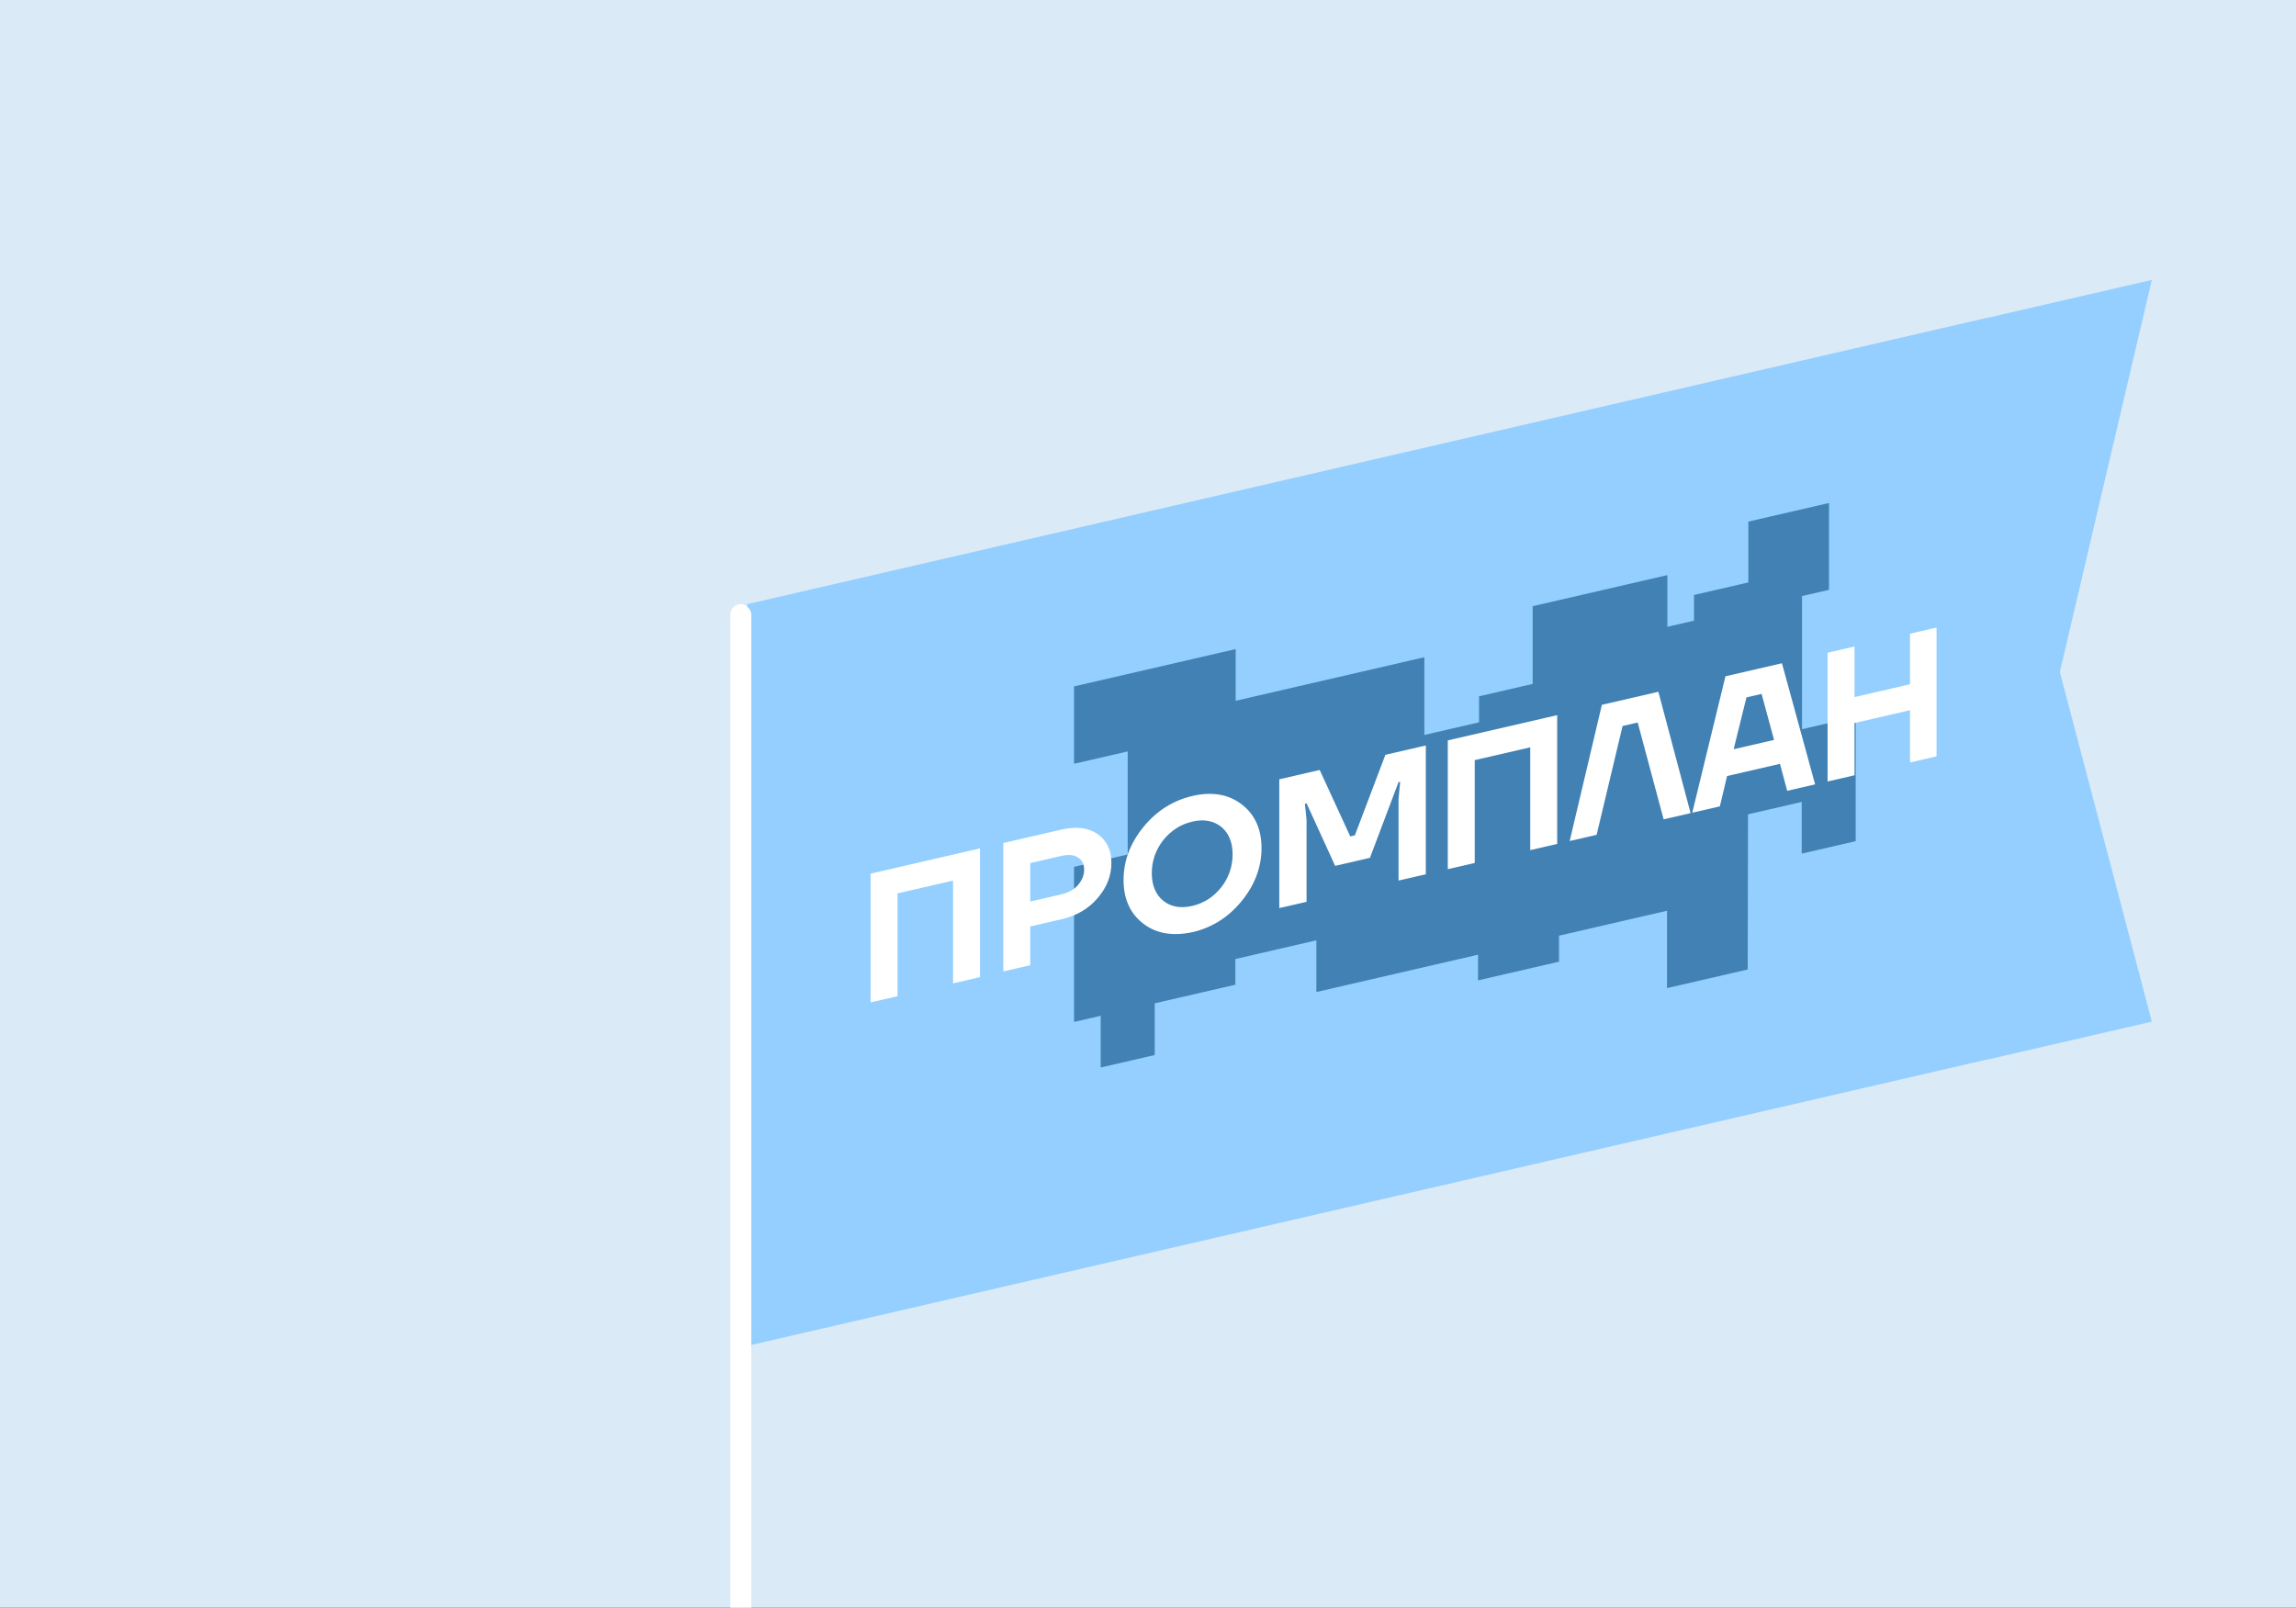
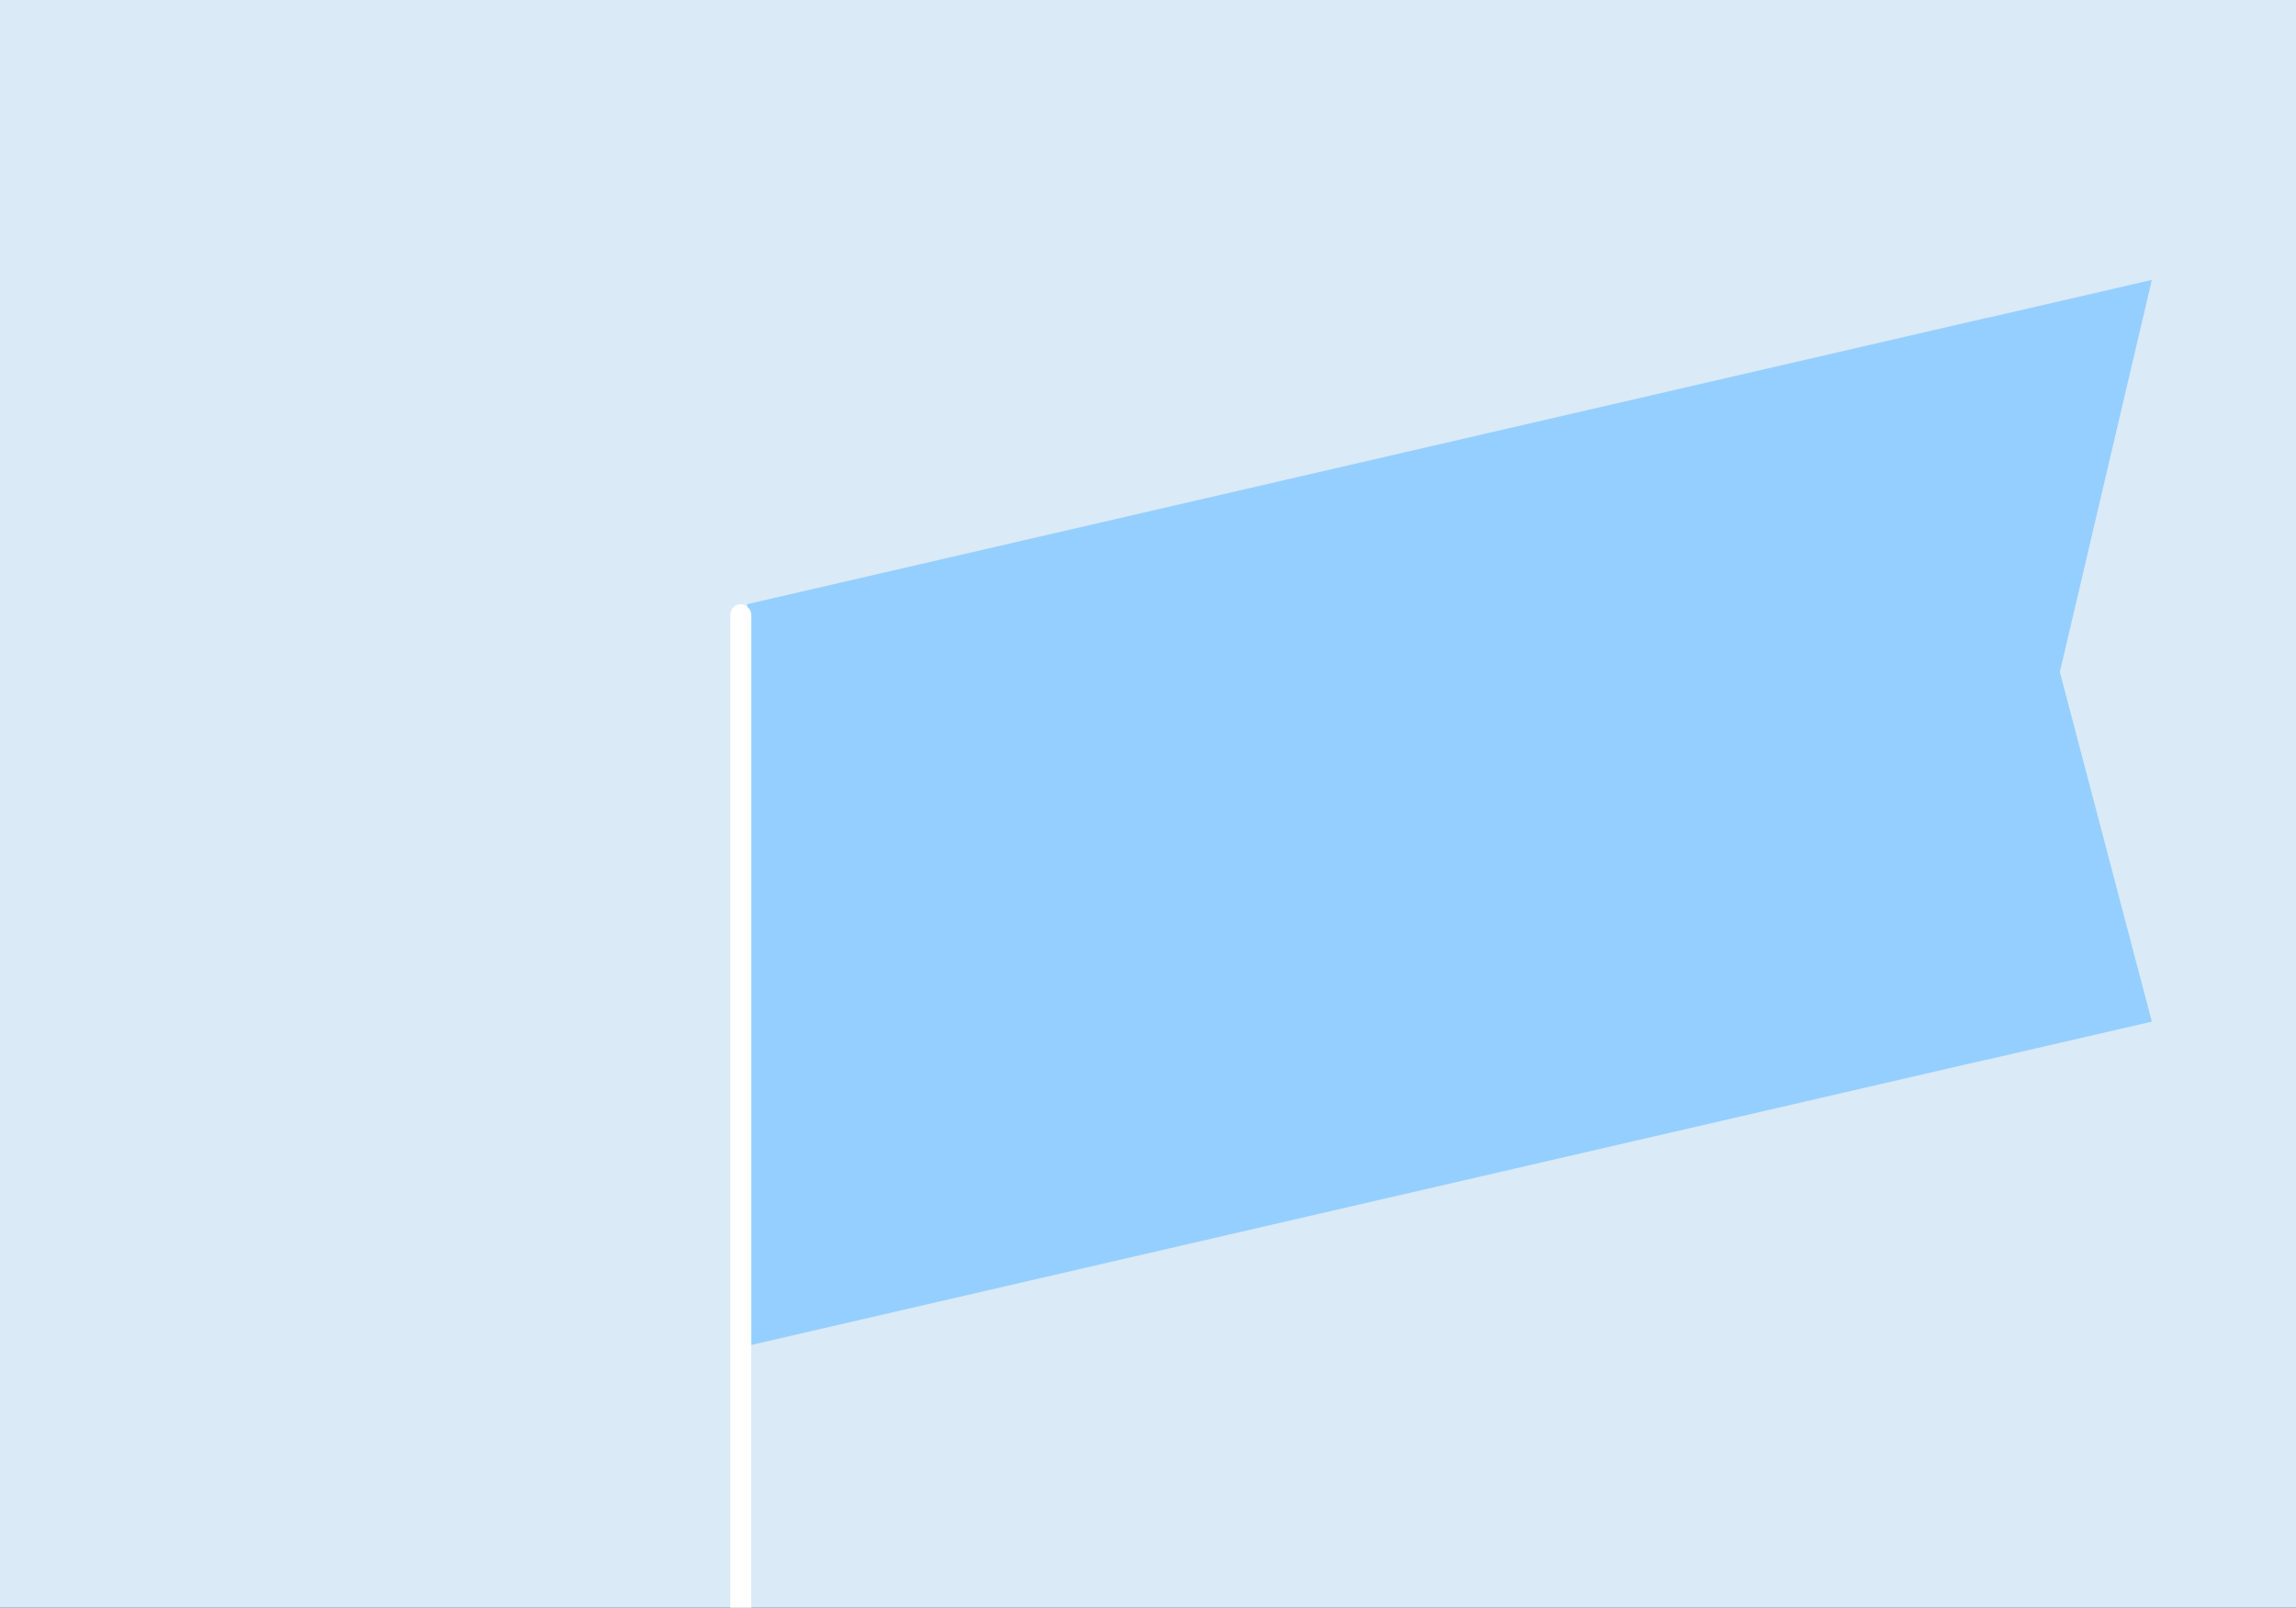
<svg xmlns="http://www.w3.org/2000/svg" width="437" height="306" viewBox="0 0 437 306" fill="none">
  <rect x="0" y="0" width="437" height="306" fill="#333333" stroke="none" />
  <g clip-path="url(#clip0_80_37641)">
    <rect width="437" height="306" fill="#DAEAF6" />
    <rect width="242.568" height="141.177" transform="matrix(0.974 -0.225 0 1 142.232 115.001)" fill="#94CFFF" />
    <g clip-path="url(#clip1_80_37641)">
      <g clip-path="url(#clip2_80_37641)">
        <g clip-path="url(#clip3_80_37641)">
          <path d="M342.982 138.799V113.458L348.12 112.272V95.743L332.766 99.287V110.864L322.426 113.252V118.14L317.35 119.312V109.471L291.719 115.389V130.181L281.504 132.54V137.492L271.101 139.894V125.101L235.192 133.391V123.551L204.422 130.655V145.383L214.637 143.025V162.641L204.422 165V194.521L209.498 193.349V203.19L219.776 200.817V190.976L235.129 187.432V182.544L250.546 178.984V188.825L281.316 181.721V186.609L296.732 183.05V178.098L317.287 173.352V188.081L332.641 184.536L332.704 155L342.919 152.642V162.482L353.196 160.11V136.441L342.982 138.799Z" fill="#4181B4" />
        </g>
      </g>
    </g>
    <g clip-path="url(#clip4_80_37641)">
      <g clip-path="url(#clip5_80_37641)">
        <g clip-path="url(#clip6_80_37641)">
          <path d="M165.701 190.806V166.292L186.523 161.485V185.999L181.396 187.183V167.61L170.828 170.05V189.622L165.701 190.806Z" fill="white" />
-           <path d="M190.963 184.974V160.46L202.03 157.905C204.844 157.255 207.157 157.555 208.908 158.755C210.659 160.019 211.535 161.807 211.535 164.245C211.535 166.684 210.659 168.939 208.908 170.948C207.157 173.021 204.844 174.325 202.03 174.974L196.09 176.346V183.726L190.963 184.909V184.974ZM196.09 171.597L201.905 170.254C203.343 169.922 204.406 169.356 205.157 168.477C205.907 167.598 206.345 166.663 206.345 165.572C206.345 164.481 205.97 163.669 205.157 163.215C204.406 162.682 203.281 162.621 201.905 162.939L196.09 164.281V171.597Z" fill="white" />
          <path d="M217.597 175.808C215.096 173.882 213.846 171.091 213.846 167.497C213.846 163.904 215.096 160.535 217.597 157.454C220.099 154.374 223.225 152.369 226.977 151.503C230.728 150.637 233.855 151.198 236.356 153.124C238.857 155.049 240.107 157.841 240.107 161.434C240.107 165.028 238.857 168.397 236.356 171.477C233.855 174.557 230.728 176.562 226.977 177.429C223.225 178.23 220.099 177.733 217.597 175.808ZM221.412 159.911C219.973 161.719 219.223 163.881 219.223 166.192C219.223 168.502 219.973 170.318 221.412 171.462C222.85 172.606 224.663 172.957 226.914 172.438C229.165 171.918 230.978 170.729 232.417 168.921C233.855 167.113 234.605 164.951 234.605 162.64C234.605 160.33 233.855 158.514 232.417 157.37C230.978 156.226 229.165 155.875 226.914 156.394C224.726 156.9 222.85 158.103 221.412 159.911Z" fill="white" />
          <path d="M243.488 172.848V148.334L251.179 146.558L256.994 159.206L257.87 159.003L263.685 143.671L271.376 141.896V166.41L266.186 167.608V152.014L266.499 148.797L266.186 148.869L260.746 163.281L254.118 164.811L248.678 152.911L248.365 152.984L248.678 156.056V171.65L243.488 172.848Z" fill="white" />
-           <path d="M275.559 165.443V140.93L296.381 136.122V160.636L291.253 161.82V142.247L280.686 144.687V164.26L275.559 165.443Z" fill="white" />
-           <path d="M298.76 160.087L304.887 134.158L315.641 131.675L321.77 154.775L316.642 155.958L311.703 137.526L308.827 138.19L303.887 158.903L298.76 160.087Z" fill="white" />
+           <path d="M275.559 165.443L296.381 136.122V160.636L291.253 161.82V142.247L280.686 144.687V164.26L275.559 165.443Z" fill="white" />
          <path d="M322.088 154.701L328.404 128.729L339.159 126.246L345.473 149.302L340.158 150.529L338.783 145.392L328.716 147.716L327.341 153.488L322.088 154.701ZM329.967 142.614L337.658 140.839L335.282 132.082L332.405 132.747L329.967 142.614Z" fill="white" />
          <path d="M347.846 148.755V124.241L352.973 123.057V132.683L363.54 130.243V120.617L368.667 119.434V143.948L363.54 145.131V135.185L352.973 137.624V147.571L347.846 148.755Z" fill="white" />
        </g>
      </g>
    </g>
    <path d="M378.293 60.501L409.556 53.283L392.049 127.913L409.556 194.46L378.293 201.678V60.501Z" fill="#94CFFF" />
    <rect x="139" y="115.001" width="4" height="202" rx="2" fill="white" />
  </g>
  <defs>
    <clipPath id="clip0_80_37641">
      <rect width="437" height="306" fill="white" />
    </clipPath>
    <clipPath id="clip1_80_37641">
-       <rect width="153.969" height="86.108" fill="white" transform="matrix(0.974 -0.225 0 1 203.598 129.116)" />
-     </clipPath>
+       </clipPath>
    <clipPath id="clip2_80_37641">
      <rect width="153.969" height="86.108" fill="white" transform="matrix(0.974 -0.225 0 1 203.598 129.115)" />
    </clipPath>
    <clipPath id="clip3_80_37641">
      <rect width="153.969" height="86.118" fill="white" transform="matrix(0.974 -0.225 0 1 203.598 129.107)" />
    </clipPath>
    <clipPath id="clip4_80_37641">
      <rect width="208.304" height="27.338" fill="white" transform="matrix(0.974 -0.225 0 1 165.701 165.113)" />
    </clipPath>
    <clipPath id="clip5_80_37641">
-       <rect width="208.304" height="27.338" fill="white" transform="matrix(0.974 -0.225 0 1 165.701 165.113)" />
-     </clipPath>
+       </clipPath>
    <clipPath id="clip6_80_37641">
      <rect width="208.304" height="27.34" fill="white" transform="matrix(0.974 -0.225 0 1 165.701 165.11)" />
    </clipPath>
  </defs>
</svg>